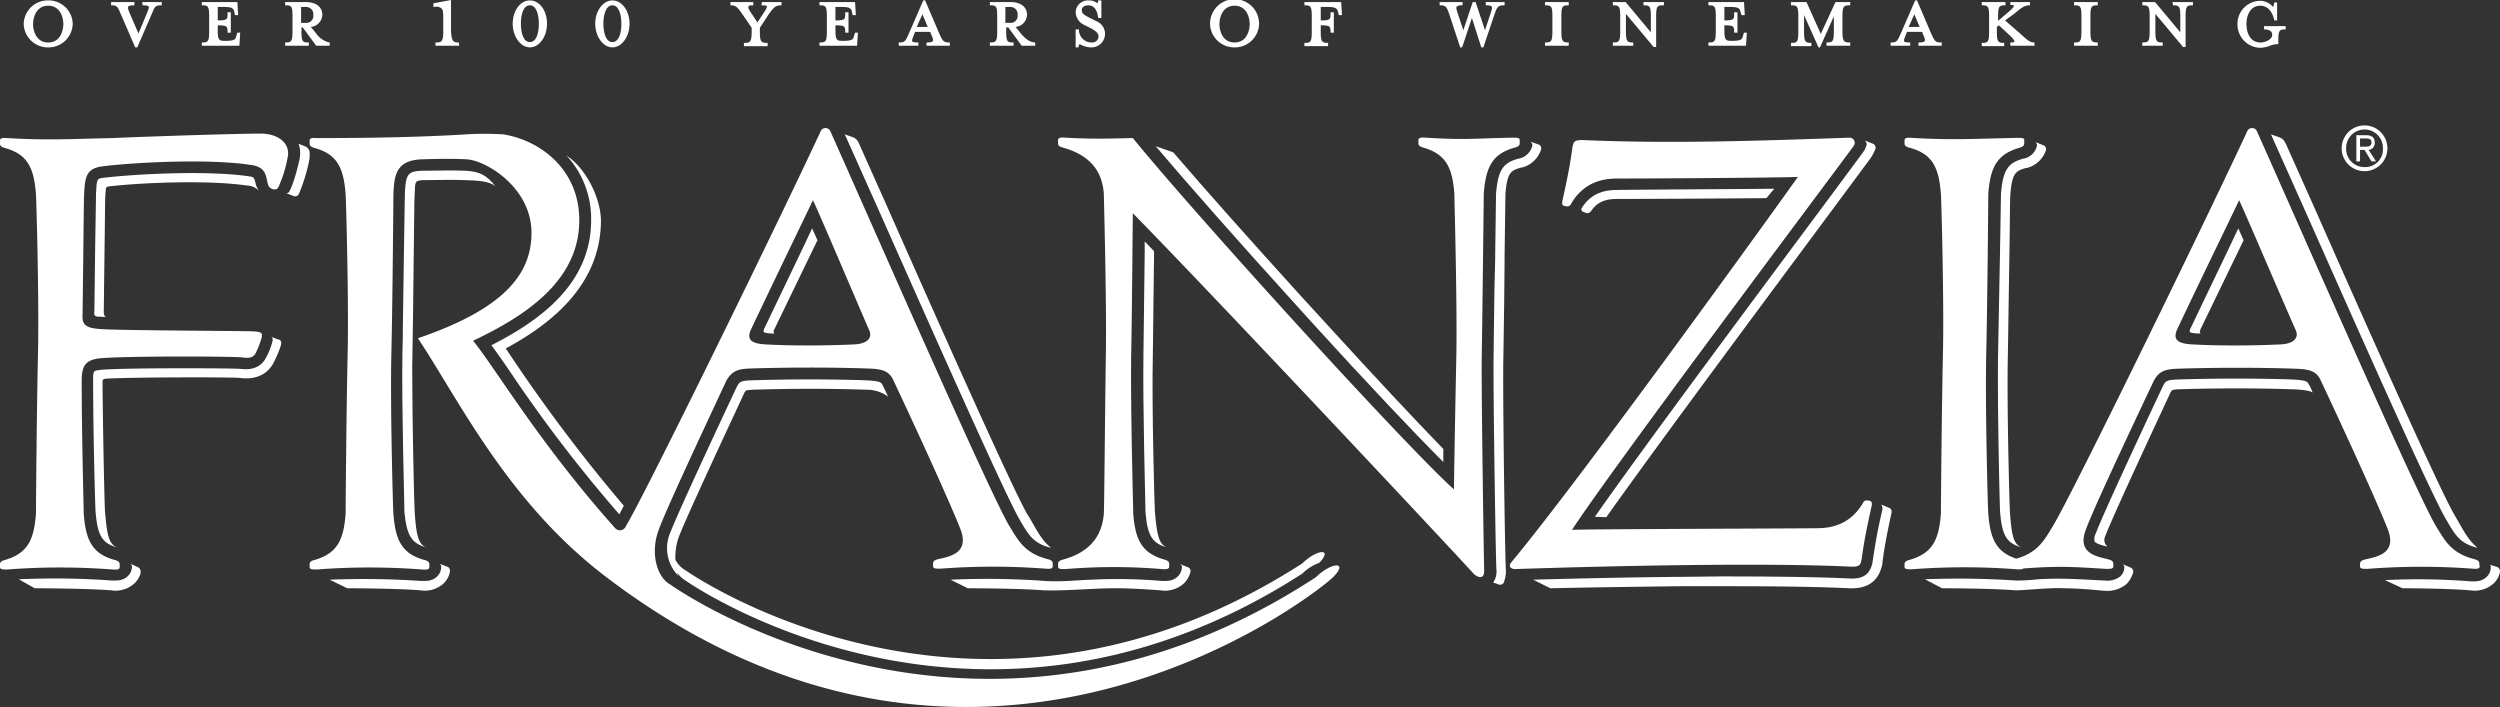
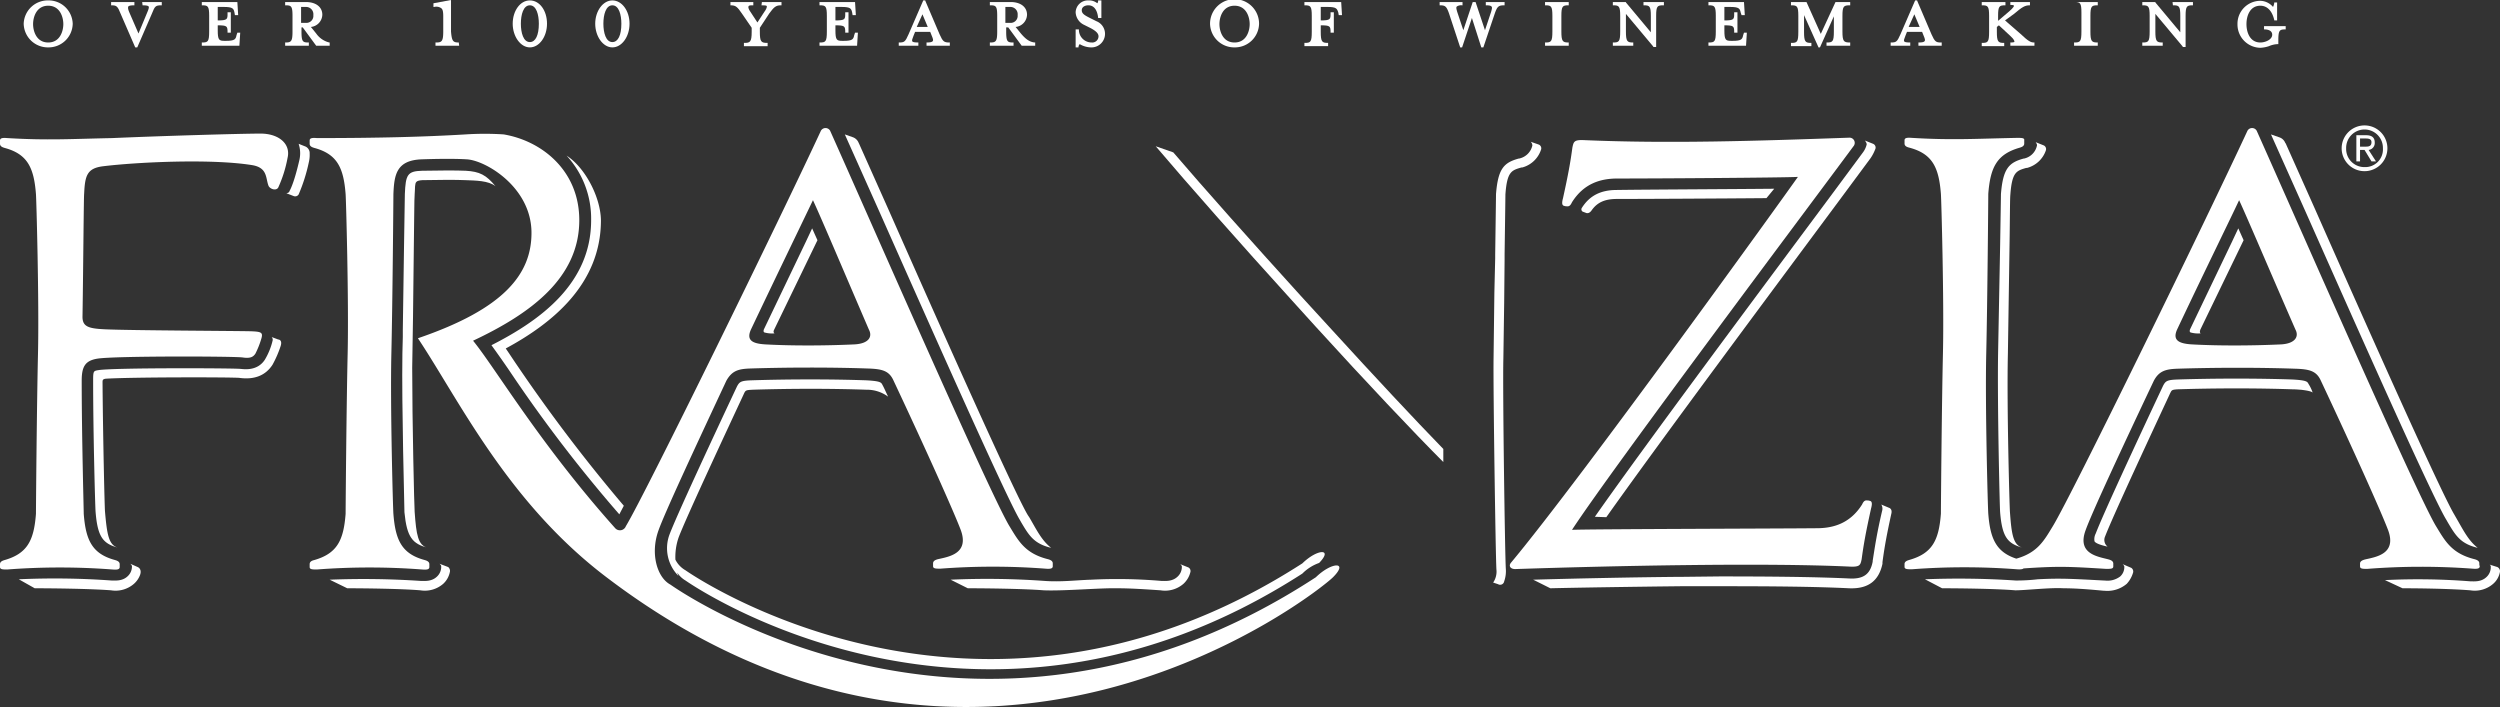
<svg xmlns="http://www.w3.org/2000/svg" viewBox="0 0 611.96 173.06">
  <rect x="0" y="0" width="611.96" height="173.06" fill="#333333" stroke="none" />
  <g id="Layer_2" data-name="Layer 2">
    <g id="franzia">
      <path d="M452.9,138.7c2.4.1,2.5-.4,2.8-1.8.5-3.7,1-6.5,2.3-12.4.3-1.1.3-1.8-.3-1.9a2,2,0,0,0-.7-.1c-.7-.1-1,.6-1.2,1-2.9,4.6-7,5.8-11.1,5.8-9.8.1-56.3.2-59.9.4,9.8-15,59-80.5,68.9-93.9a1.27,1.27,0,0,0-1-2.1c-22.8.8-44.1,1.5-65,.6-2.4-.1-2.5.4-2.8,1.8-.5,3.7-1,6.5-2.3,12.4-.3,1.1-.3,1.8.3,1.9a2,2,0,0,0,.7.1c.7.1,1-.6,1.2-1,2.9-4.6,7-5.8,11.1-5.8,9.8,0,40.6-.2,44.2-.4-3.8,5.4-53.1,73.9-70.2,94.4-.7.8-.2,1.6,1,1.6C394.8,138.5,431.9,137.7,452.9,138.7Z" style="fill:#fff" />
-       <path d="M362.7,87.8c.2-12.9.5-39.5.5-40.4.5-6.5,2.1-9.8,7.7-11.3.3-.1,1.1-.3,1.1-1v-.8c0-.6-.6-.6-1.8-.6-9.9.2-11.5.6-21.2,0-1.1-.1-1.8,0-1.8.6v.8c0,.7.8.9,1.1,1,5.6,1.6,7.2,4.8,7.7,11.3,0,.9.7,26.2.5,39.1-.2,9.7-.5,25.2-.6,33.3-12.3-11.1-63.2-67.1-78.6-86-5.4.1-9.4.3-16.5-.1-1.1-.1-1.8,0-1.8.6v.8c0,.7.7.9,1.1,1,5.7,1.6,9.6,4.8,10.1,11.3,0,.9.7,26.2.5,39.1s-.4,38.2-.5,39.2c-.5,6.5-4.5,9.8-10.1,11.3-.3.1-1.1.3-1.1,1v.7c0,.6.6.6,1.8.6a143,143,0,0,1,23.6,0c1.1.1,1.8,0,1.8-.6V138c0-.7-.8-.9-1.1-1-5.6-1.6-7.2-4.8-7.7-11.3,0-1-.7-26.3-.5-39.2.2-9.6.3-26.1.4-34.3,19.1,19.4,80.2,84.6,83.3,88.1,1.1,1.2,2.8,1.6,2.7-.7C363.2,136.3,362.6,95.8,362.7,87.8Z" style="fill:#fff" />
      <path d="M577.7,36.7h1.1l1.7,2.8h1.1l-1.8-2.8a1.69,1.69,0,0,0,1.5-1.8c0-1.3-.8-1.8-2.1-1.8h-2.4v6.4h.9Zm0-2.8h1.2c.7,0,1.6,0,1.6.9,0,1.1-.8,1.1-1.7,1.1h-1.1Z" style="fill:#fff" />
      <path d="M578.8,41.9a5.6,5.6,0,1,0-5.6-5.6A5.59,5.59,0,0,0,578.8,41.9Zm0-10.2a4.5,4.5,0,0,1,4.5,4.6,4.33,4.33,0,0,1-4.5,4.6,4.44,4.44,0,0,1-4.5-4.6A4.5,4.5,0,0,1,578.8,31.7Z" style="fill:#fff" />
      <path d="M27.5,139.4c1.2.1,1.8,0,1.8-.6v-.7c0-.7-.8-.9-1.1-1-5.6-1.5-7.2-4.8-7.7-11.3,0-1-.5-19.2-.5-32.6,0-3.4.8-4.9,3.8-5.4,4.1-.7,33.6-.6,35.6-.3s2.6-.2,3.1-.9A21.39,21.39,0,0,0,64,82.8c.4-1.4-.1-1.6-2.3-1.7s-30.4-.2-36.2-.5c-4-.2-5.4-.7-5.3-3.3.2-13.1.3-29.2.4-29.9.2-4.4.7-6.2,4.6-6.7,8.2-1,26.2-1.9,36.4-.3,3.9.6,3.4,3.1,4.1,5,.3.9,2.1,1.5,2.5.3a30.86,30.86,0,0,0,2.2-7.1c.8-3.5-2.3-5.9-6.6-5.9-4.9,0-25,.6-36.3,1.1-9.9.2-15.9.6-25.7,0-1.2-.1-1.8,0-1.8.6v.8c0,.7.8.9,1.1,1C6.7,37.7,8.3,41,8.8,47.5c.1,1,.8,26.2.5,39.1s-.5,38.2-.5,39.2c-.5,6.5-2.1,9.7-7.7,11.3-.3.1-1.1.3-1.1,1v.7c0,.6.7.6,1.8.6A169.59,169.59,0,0,1,27.5,139.4Z" style="fill:#fff" />
      <path d="M322.1,141.3c-84,54.9-158,1.8-158,1.8-3.2-1.7-5-7.5-2.9-13.3,1.5-4.2,8.6-19.5,16.6-36.6,1.4-2.5,3-2.9,5.9-3,9.5-.3,20-.3,28.6,0,3.5.1,5.2.5,6.3,2.7,8,17,15,32.6,16.6,36.9,2.1,5.8-3.1,6.5-5.7,7.1-.3.1-1.1.3-1.1,1v.7c0,.6.7.6,1.8.6a169.59,169.59,0,0,1,25.7,0c1.2.1,1.8,0,1.8-.6v-.7c0-.7-.8-.9-1.1-1-5.7-1.4-7.3-4.5-9.5-8.1-4.7-7.7-34.8-76.5-43.9-96.8a1.29,1.29,0,0,0-2.3.1c-9.4,20.3-43,89-47.7,96.7a1.55,1.55,0,0,1-2.6.5c-18.5-20.7-29.4-39.3-34.8-45.9,13.8-6.5,26-15.2,26-29.5,0-12.1-9.1-19.4-18.5-21a72.08,72.08,0,0,0-9.3,0c-10,.6-21.4.9-36.4.9-1.2-.1-1.8,0-1.8.6v.8c0,.7.8.9,1.1,1,5.6,1.5,7.2,4.8,7.7,11.3.1,1,.8,26.2.5,39.1s-.5,38.2-.5,39.2c-.5,6.5-2.1,9.7-7.7,11.3-.4.1-1.1.3-1.1,1v.7c0,.6.7.6,1.8.6a169.59,169.59,0,0,1,25.7,0c1.2.1,1.8,0,1.8-.6v-.7c0-.7-.8-.9-1.1-1-5.6-1.5-7.2-4.8-7.7-11.3-.1-1-.8-26.2-.5-39.2s.5-38.2.5-39.1c.2-4.7.7-8.3,7-8.5,3-.1,7.6-.2,10.9,0,4.6.2,15.9,6.8,15.9,18,0,10.1-6.7,18.6-27.8,25.8,10,15,21.9,40,45.9,58.3,91.5,69.8,174.2,4.1,178.1.2S326,137.5,322.1,141.3ZM183.8,80.7C190.5,66.6,196.9,53.4,199,49c2,4.3,7.5,17.3,13.7,31.7.9,1.7,0,3.4-3.5,3.6-6.4.3-14.7.4-21.9,0C184,84.1,182.7,83.2,183.8,80.7Z" style="fill:#fff" />
      <path d="M605.2,139.2c1.2.1,1.8,0,1.8-.6a1.7,1.7,0,0,1-.1-.7c0-.7-.8-.9-1.1-1-5.7-1.4-7.3-4.5-9.5-8.1-4.7-7.7-34.8-76.5-43.9-96.8a1.29,1.29,0,0,0-2.3.1c-9.4,20.3-42.9,89-47.6,96.7-2.12,3.48-3.7,6.48-8.94,7.95-4.92-1.61-6.39-4.89-6.86-11-.1-1-.8-26.2-.5-39.2s.5-38.2.5-39.1c.5-6.5,2.1-9.7,7.7-11.3.3-.1,1.1-.3,1.1-1v-.8c.1-.6-.6-.6-1.8-.6-9.9.2-15.9.6-25.7,0-1.2-.1-1.8,0-1.8.6v.8c0,.7.8.9,1.2,1,5.6,1.5,7.2,4.8,7.7,11.3.1,1,.8,26.2.5,39.1s-.5,38.2-.5,39.2c-.5,6.5-2.1,9.7-7.7,11.3-.3.1-1.2.3-1.2,1v.7c0,.6.7.6,1.8.6a169.59,169.59,0,0,1,25.7,0c.86.07,1.4,0,1.64-.21,8.54-.58,11-.46,20.16.11,1.2,0,1.8,0,1.8-.6v-.7c0-.7-.8-.9-1.1-1-2.6-.7-7.8-1.3-5.7-7.1,1.5-4.2,8.6-19.5,16.7-36.6,1.3-2.5,3-2.9,5.9-3,9.5-.3,20-.3,28.6,0,3.5.1,5.2.5,6.3,2.7,8,17,15,32.6,16.6,36.9,2.1,5.8-3.1,6.5-5.7,7.1-.3.1-1.2.3-1.2,1v.7c0,.6.7.6,1.8.6A169.59,169.59,0,0,1,605.2,139.2ZM558.4,84.3c-6.4.3-14.7.4-21.9,0-3.3-.2-4.7-1.1-3.6-3.6,6.7-14.2,13.2-27.4,15.2-31.7,2,4.3,7.5,17.3,13.8,31.7C562.8,82.4,561.8,84.1,558.4,84.3Z" style="fill:#fff" />
      <path d="M224.8,10.4h-.1c-.9,0-1.3-.1-1.4-.3s0-.6.3-1.3l.4-1h3.7l.4,1c.3.7.4,1.1.2,1.3s-.6.3-1.4.3h-.1v.8h5.7v-.8h-.1c-1.3,0-1.6-.2-2.4-2L226.5.2V.1H226l-3.6,8.3c-.8,1.8-1,2-2.3,2H220v.8h4.8Zm1-6.9,1.3,3.1h-2.7Z" style="fill:#fff" />
      <path d="M248.1,10.4H248c-1.4,0-1.7-.2-1.7-2.7v-1h.5l3.3,4.5h3.3v-.8h-.1c-1.3-.1-2.3-.9-3.4-2.2l-1.3-1.6a3.1,3.1,0,0,0,2.8-3c0-1.9-1.6-3.1-4-3.1h-5.1v.8h.1c1.4,0,1.7.2,1.7,2.6V7.7c0,2.4-.3,2.7-1.7,2.7h-.1v.8h5.8Zm-2-8.7h1.2a1.78,1.78,0,0,1,1.8,2,1.71,1.71,0,0,1-1.8,1.9h-1.2Z" style="fill:#fff" />
      <path d="M443.4,10.5h-.1c-1.4,0-1.7-.3-1.7-2.7V3.7l3.5,7.8v.1h.4L448.9,4V7.7c0,2.5-.3,2.7-1.7,2.7h-.1v.8h5.8v-.8h-.1c-1.5,0-1.8-.3-1.8-2.7V3.9c0-2.4.3-2.6,1.8-2.6h.1V.5h-3.6l-3.6,7.8L442.2.5h-3.8v.8h.1c1.4,0,1.7.2,1.7,2.6V7.8c0,2.5-.3,2.7-1.7,2.7h-.1v.8h5Z" style="fill:#fff" />
      <path d="M467.6,10.4h-.1c-.9,0-1.3-.1-1.4-.3s0-.6.3-1.3l.4-1h3.7l.4,1c.3.7.4,1.1.2,1.3s-.6.3-1.4.3h-.1v.8h5.7v-.8h-.2c-1.2,0-1.5-.2-2.3-2L469.3.2V.1h-.5l-3.6,8.3c-.8,1.8-1,2-2.3,2h-.1v.8h4.8Zm1-6.9,1.3,3.1h-2.7Z" style="fill:#fff" />
      <path d="M210,8h-.7l-.2.6c-.2,1-.4,1.4-2.6,1.4h-.3c-1.4,0-1.7-.2-1.7-2.6V6.2c2.3,0,2.4.2,2.4,1.7V8h.8V3h-.8v.3c0,1.4,0,1.7-2.4,1.7V1.7H206c2.2,0,2.4.4,2.6,1.4l.1.6h.8L209.3.5h-8.7v.8h.1c1.4,0,1.7.2,1.7,2.6V7.7c0,2.5-.3,2.7-1.7,2.7h-.1v.8h9.2Z" style="fill:#fff" />
      <path d="M181.6,3.3,184,6.8v1c0,2.5-.4,2.7-1.8,2.7h-.1v.8h5.8v-.8h-.1c-1.5,0-1.8-.3-1.8-2.7v-1l2.3-3.5c1.1-1.5,1.6-2,2.8-2h.2V.5h-4.8l-.1.8h.1c.5,0,1.1,0,1.2.2s-.2.9-.6,1.4l-1.7,2.6-1.7-2.6c-.3-.4-.6-1-.5-1.3s.4-.3,1.1-.3h.1V.5h-5.6v.8h.1C180.1,1.3,180.5,1.7,181.6,3.3Z" style="fill:#fff" />
      <path d="M399.8,10.4h-.1c-1.4,0-1.7-.3-1.7-2.7V3.4l6.7,8v.1h.7V3.9c0-2.4.3-2.6,1.7-2.6h.2V.5h-5v.8h.1c1.4,0,1.7.2,1.7,2.6v4L398,.6V.5h-3.2v.8h.1c1.4,0,1.7.2,1.7,2.6V7.7c0,2.5-.3,2.7-1.7,2.7h-.1v.8h5Z" style="fill:#fff" />
      <path d="M354.7,3.3l2.7,8.2v.1h.5l2.4-7.2,2.3,7.2h.5l2.8-8.3c.6-1.7.9-2,2.3-2h.1V.5h-4.6v.8h.1c.8,0,1.1.1,1.3.3s.1.6-.1,1.3l-1.5,4.5L361.2.5h-.7l-2.3,6.9-1.5-4.5c-.2-.7-.3-1.1-.1-1.3a1.88,1.88,0,0,1,1.3-.3h.1V.5h-5.6v.8h.1C353.8,1.3,354.1,1.6,354.7,3.3Z" style="fill:#fff" />
      <path d="M302.2,11.6a5.91,5.91,0,0,0,6-5.8,6,6,0,0,0-12,0A5.91,5.91,0,0,0,302.2,11.6Zm0-10.2c2.9,0,3.7,2.8,3.7,4.5s-.8,4.5-3.7,4.5-3.7-2.8-3.7-4.5S299.3,1.4,302.2,1.4Z" style="fill:#fff" />
      <path d="M264,11.5a1.08,1.08,0,0,1,.3-.7,5.6,5.6,0,0,0,2.7.8,3.32,3.32,0,0,0,1.4-6.4l-1.6-.8c-1.4-.7-2-1.1-2-1.9s.8-1.2,1.6-1.2c1.9,0,2.3,2.1,2.4,3v.1h.8V.1h-.8V.2a.85.85,0,0,1-.2.6,3.2,3.2,0,0,0-2.2-.7A3,3,0,0,0,263.3,3a3.57,3.57,0,0,0,2.1,3.1l1.6.8c1.3.7,1.9,1.3,1.9,2a1.53,1.53,0,0,1-1.7,1.5,3.11,3.11,0,0,1-3.1-3.1V7.2h-.8v4.4h.7Z" style="fill:#fff" />
      <path d="M325.1,10.5H325c-1.4,0-1.7-.3-1.7-2.7V6.2c2.3,0,2.4.2,2.4,1.7V8h.8V3h-.8v.3c0,1.4,0,1.7-2.4,1.7V1.7H325c2.1,0,2.3.4,2.6,1.4l.1.6h.8L328.3.5h-9v.8h.1c1.4,0,1.7.2,1.7,2.6V7.8c0,2.5-.3,2.7-1.7,2.7h-.1v.8h5.8Z" style="fill:#fff" />
      <path d="M149.9,11.6c2.3,0,4.2-2.6,4.2-5.8S152.2.1,149.9.1s-4.2,2.6-4.2,5.7S147.6,11.6,149.9,11.6Zm0-10.3c1.6,0,2.2,2.3,2.2,4.5,0,2.8-.8,4.5-2.2,4.5-1.6,0-2.2-2.3-2.2-4.5S148.3,1.3,149.9,1.3Z" style="fill:#fff" />
      <path d="M384,10.4h-.1c-1.4,0-1.7-.3-1.7-2.7V3.9c0-2.4.3-2.6,1.7-2.6h.1V.5h-5.8v.8h.1c1.4,0,1.7.2,1.7,2.6V7.7c0,2.5-.3,2.7-1.7,2.7h-.1v.8H384Z" style="fill:#fff" />
      <path d="M427.6,8h-.7l-.2.6c-.2,1-.4,1.4-2.6,1.4h-.3c-1.4,0-1.7-.2-1.7-2.6V6.2c2.3,0,2.4.2,2.4,1.7V8h.8V3h-.8v.3c0,1.4,0,1.7-2.4,1.7V1.7h1.4c2.2,0,2.4.4,2.6,1.4l.2.6h.8L426.9.5h-8.7v.8h.1c1.4,0,1.7.2,1.7,2.6V7.7c0,2.5-.3,2.7-1.7,2.7h-.1v.8h9.2Z" style="fill:#fff" />
      <path d="M11.8,11.6a5.91,5.91,0,0,0,6-5.8,5.9,5.9,0,0,0-6-5.7,5.9,5.9,0,0,0-6,5.7A5.91,5.91,0,0,0,11.8,11.6Zm0-10.2c2.9,0,3.7,2.8,3.7,4.5s-.8,4.5-3.7,4.5S8.1,7.6,8.1,5.9,8.9,1.4,11.8,1.4Z" style="fill:#fff" />
      <path d="M490.6,10.5h-.1c-1.4,0-1.7-.3-1.7-2.7V6.6l.5-.4,2.8,2.6c1,.9,1,1.3,1,1.4s-.2.2-.9.2h-.1v.8H498v-.8h-.1c-.8,0-1.4-.3-3.3-2.1L490.8,5,493,3.4c2-1.7,2.7-2.1,3.8-2.1h.1V.5h-4.8v.7h.1c.7,0,.8.2.8.2s0,.4-1.2,1.4l-2.7,2.3V3.9c0-2.4.3-2.6,1.7-2.6h.1V.5h-5.8v.8h.1c1.4,0,1.7.2,1.7,2.6V7.8c0,2.5-.3,2.7-1.7,2.7h-.1v.8h5.5Z" style="fill:#fff" />
-       <path d="M513.5,10.4h-.1c-1.4,0-1.7-.3-1.7-2.7V3.9c0-2.4.3-2.6,1.7-2.6h.1V.5h-5.8v.8h.1c1.4,0,1.7.2,1.7,2.6V7.7c0,2.5-.3,2.7-1.7,2.7h-.1v.8h5.8Z" style="fill:#fff" />
+       <path d="M513.5,10.4h-.1c-1.4,0-1.7-.3-1.7-2.7V3.9c0-2.4.3-2.6,1.7-2.6h.1V.5h-5.8h.1c1.4,0,1.7.2,1.7,2.6V7.7c0,2.5-.3,2.7-1.7,2.7h-.1v.8h5.8Z" style="fill:#fff" />
      <path d="M529.4,10.4h-.1c-1.4,0-1.7-.3-1.7-2.7V3.4l6.7,8v.1h.7V3.9c0-2.4.3-2.6,1.7-2.6h.1V.5h-5l.1.8h.1c1.4,0,1.7.2,1.7,2.6v4L527.6.6V.5h-3.2v.8h.1c1.4,0,1.7.2,1.7,2.6V7.7c0,2.5-.3,2.7-1.7,2.7h-.1v.8h5Z" style="fill:#fff" />
      <path d="M553.3,11.7a7.79,7.79,0,0,0,2.1-.4,5.85,5.85,0,0,1,2.2-.5h.1V9.9c0-2.5.3-2.7,1.7-2.7h.1V6.4h-5.3v.8h.1c.9,0,1.9.3,1.9,1.3,0,1.2-1.7,1.9-2.9,1.9-2.5,0-3.4-2.4-3.4-4.5s.9-4.5,3.4-4.5c1.7,0,2.9,1.3,3.4,3.5V5h.7V.6h-.7V.7a3,3,0,0,1-.3,1A4.2,4.2,0,0,0,553.3.2a5.61,5.61,0,0,0-5.6,5.7A5.7,5.7,0,0,0,553.3,11.7Z" style="fill:#fff" />
      <path d="M58.8,8h-.7l-.2.6c-.2,1-.4,1.4-2.6,1.4H55c-1.4,0-1.7-.2-1.7-2.6V6.2c2.3,0,2.4.2,2.4,1.7V8h.8V3h-.8v.3c0,1.4,0,1.7-2.4,1.7V1.7h1.5c2.2,0,2.4.4,2.6,1.4l.1.6h.8L58.1.5H49.4v.8h.1c1.4,0,1.7.2,1.7,2.6V7.7c0,2.5-.3,2.7-1.7,2.7h-.1v.8h9.2Z" style="fill:#fff" />
      <path d="M29.5,3.3l3.6,8.3h.5l3.6-8.3c.7-1.8.9-2,2.3-2h.1V.5H34.8l.1.8H35c.8,0,1.3.1,1.4.3s0,.6-.3,1.3L33.9,8.2,31.6,2.9c-.3-.7-.3-1.1-.2-1.3s.6-.3,1.4-.3h.1V.5H27.2v.8h.1C28.5,1.3,28.8,1.5,29.5,3.3Z" style="fill:#fff" />
      <path d="M108,2c.4.3.5.9.5,2.1V7.7c0,2.5-.4,2.7-1.8,2.7h-.1v.8h5.8l-.1-.8c-1.4,0-1.7-.3-1.9-2.7V0l-4.3.8v.9h.2A2.09,2.09,0,0,1,108,2Z" style="fill:#fff" />
      <path d="M129.7,11.6c2.3,0,4.2-2.6,4.2-5.8S132.1.1,129.7.1s-4.2,2.6-4.2,5.7S127.4,11.6,129.7,11.6Zm0-10.3c1.6,0,2.2,2.3,2.2,4.5,0,2.8-.8,4.5-2.2,4.5-1.6,0-2.2-2.3-2.2-4.5S128.1,1.3,129.7,1.3Z" style="fill:#fff" />
      <path d="M75.6,10.4h-.1c-1.4,0-1.7-.2-1.7-2.7v-1h.3l3.3,4.5h3.3v-.8h-.1a5.46,5.46,0,0,1-3.2-2.2L76.1,6.6a3.1,3.1,0,0,0,2.8-3c0-1.9-1.6-3.1-4-3.1H69.8v.8h.1c1.4,0,1.7.2,1.7,2.6V7.7c0,2.4-.3,2.7-1.7,2.7h-.1v.8h5.8ZM73.7,1.7h1.2a1.78,1.78,0,0,1,1.8,2,1.71,1.71,0,0,1-1.8,1.9H73.7Z" style="fill:#fff" />
      <path d="M611.3,138.8l-1.9-.6a.6.6,0,0,1,.3.6,3.25,3.25,0,0,1-1.1,2.5c-1.3,1.2-3,1-3.9,1a164.63,164.63,0,0,0-20.9-.3l4.3,2c4.1,0,11.5.1,16.6.5a6.86,6.86,0,0,0,5.6-1.6,5,5,0,0,0,1.6-2.7A1.14,1.14,0,0,0,611.3,138.8Z" style="fill:#fff" />
      <path d="M559.4,35a2.33,2.33,0,0,0-1.5-1.4l-2-.7,8.5,19c12.3,27.7,30.9,69.6,34.4,75.3l.4.7c1.9,3.2,3.1,5.2,7.3,6.2-2.3-1.8-3.5-4.3-5.3-7.4l-.4-.7c-3.4-5.6-22.7-49-34.2-75l-7.1-15.9Z" style="fill:#fff" />
      <path d="M498.6,35.7a4.1,4.1,0,0,1-3.1,3.1h-.1c-3.7,1-5.1,2.5-5.6,8.7,0,.6-.1,6.4-.2,12.6l-.5,26.4c-.2,12.8.4,37.7.5,38.9.5,6.2,1.9,7.7,5.6,8.7-2.4-.6-2.8-3.2-3.2-8.8-.1-1.3-.8-26.1-.5-38.7l.4-26.4c.1-6,.1-11.7.2-12.5.4-5.6,1.5-5.9,3.9-6.6h.2a6.65,6.65,0,0,0,4.6-4.3,1,1,0,0,0-.5-1.2l-2-.8C498.5,35.1,498.7,35.4,498.6,35.7Z" style="fill:#fff" />
      <path d="M456.1,37.2l-8,10.8c-15.4,20.7-45.9,61.6-57.7,78.5l2.8.1c13.1-18.5,42.3-57.7,56.7-77.1l8-10.8a10.6,10.6,0,0,0,1.1-2.1,1,1,0,0,0-.5-1.4l-2-.8c.4.5.5.9.4,1.1A5.31,5.31,0,0,1,456.1,37.2Z" style="fill:#fff" />
      <path d="M284.3,142.2a127.29,127.29,0,0,0-17.2-.3c-3.5.1-7.3.6-11.4.3a198.81,198.81,0,0,0-23-.3l4.2,2.1c4.1,0,13.5.1,18.6.5,5,.2,13.7-.6,18-.5,3,0,6.2.2,10.6.5a6.86,6.86,0,0,0,5.6-1.6,5.75,5.75,0,0,0,1.7-2.9,1,1,0,0,0-.5-1.1l-2-.8c.3.3.4.4.4.6a3.25,3.25,0,0,1-1.1,2.5C286.9,142.4,285.2,142.2,284.3,142.2Z" style="fill:#fff" />
      <path d="M68.1,83.1l-1.6-.6a1,1,0,0,1,.2,1,16.59,16.59,0,0,1-1.9,4.6c-1.8,2.7-4.9,2.3-5.9,2.2-2-.2-31-.3-34.8.3-1.2.2-1.3.2-1.3,2.5,0,13.1.5,31.2.6,32.2.5,6.3,1.9,7.8,5.6,8.8-2.4-.6-2.8-3.2-3.3-8.9-.1-1.2-.5-18.6-.6-31.6,0-.5,0-.8.8-.9,6.6-.4,30.2-.4,32.8-.2h-.1c3.7.5,6.4-.6,8.1-3.2a26.68,26.68,0,0,0,2-4.6C69.2,83.1,68.1,83.1,68.1,83.1Z" style="fill:#fff" />
      <path d="M33.7,138.8l-1.8-.8c.3.3.4.5.4.6a3.25,3.25,0,0,1-1.1,2.5c-1.3,1.2-3,1-3.9,1a193.94,193.94,0,0,0-22.7-.3L8.5,144c4.1,0,13.5.1,18.7.5a6.86,6.86,0,0,0,5.6-1.6,5.41,5.41,0,0,0,1.5-2.2C34.8,139.2,33.7,138.8,33.7,138.8Z" style="fill:#fff" />
      <path d="M74.6,35.8l-1.5-.6a7.35,7.35,0,0,1,.2,3.9c-1.1,4.8-2,6.9-2.4,7.6-.1.3-.2.5-.8.6l1.8.7a1,1,0,0,0,1.2-.4,41.56,41.56,0,0,0,2.5-7.9,7.49,7.49,0,0,0,.2-2.1A1.76,1.76,0,0,0,74.6,35.8Z" style="fill:#fff" />
-       <path d="M25.8,47.6c0-.4.1-.8.1-1.2,0-.6.3-.7,1-.8,9-1,24.6-1.5,33.4-.2a4.39,4.39,0,0,1,3.1,1.3,5,5,0,0,1-.9-2.1c-.2-.9-.4-1.3-1.3-1.4-9.7-1.5-27-.7-35.7.3-1.8.2-1.8.2-2,4,0,.6-.1,6.5-.2,12.7l-.2,16.1s-.3,1.1.7,1.2c.6,0,1.4.1,2.2.1-.5-.1-.6-.8-.6-1.2l.2-16.2C25.7,54.1,25.7,48.4,25.8,47.6Z" style="fill:#fff" />
      <path d="M109.7,138.8l-2.1-.8c.4.4.4.5.4.7a3.25,3.25,0,0,1-1.1,2.5c-1.3,1.2-3,1-3.9,1a211,211,0,0,0-22.3-.3L85,144c3.9,0,13.1.1,17.9.5a6.86,6.86,0,0,0,5.6-1.6,5.3,5.3,0,0,0,1.6-2.8A1.21,1.21,0,0,0,109.7,138.8Z" style="fill:#fff" />
      <path d="M322.1,80c12.2,13.4,24,25.9,31.2,33.1v-3.2c-7-7.2-17-17.9-27.4-29.3l-7.6-8.3c-11.8-13-23.4-26-31.1-35l-4.3-1.5c7.8,9.2,20.5,23.6,33.4,37.8Z" style="fill:#fff" />
      <path d="M101.3,60.2c.1-6.1.1-11.8.2-12.5v-.1c0-.4.1-1.2.1-2,.1-1,.2-1.4,1.8-1.5q7-.15,10.5,0c2.5.1,5.7.1,7.4,1.5-2.3-2.8-3.9-3.6-7.3-3.8-2.4-.1-5.9-.1-10.7,0-3.6.1-4,1-4.2,5.7,0,.6-.1,6.4-.2,12.6l-.3,20.7v1.7l-.1,4c-.2,12.8.5,37.7.5,38.9.6,6.2,2,7.7,5.7,8.7-2.4-.6-2.8-3.2-3.2-8.8-.1-1.2-.6-22.1-.6-35.3l.2-12.5Z" style="fill:#fff" />
      <path d="M187.2,81.4a6.87,6.87,0,0,0,2.4.2c-.3-.2-.3-.5-.1-.9l10.6-21.9-1.3-2.9-1.6,3.4L187,80.6S186.7,81.3,187.2,81.4Z" style="fill:#fff" />
      <path d="M388.2,52.1s.7.4,1.4-.6c1.4-2,3.3-2.8,6.2-2.8,5.9,0,25.4-.1,36.6-.2l1.9-2.3c-10.6.1-31.7.2-38.5.3-4,0-6.7,1.4-8.6,4.4a.66.66,0,0,0,.2.9Z" style="fill:#fff" />
      <path d="M368,87.8l.2-13.8.1-10.4V62.3c.1-7.1.2-13.8.2-14.7.4-5.6,1.5-5.9,3.9-6.6h.2a6.65,6.65,0,0,0,4.6-4.3,1,1,0,0,0-.5-1.3l-2-.7a1.39,1.39,0,0,1,.4.9,4.19,4.19,0,0,1-3.2,3.2h-.1c-3.7,1-5.1,2.5-5.6,8.7,0,.6-.1,7.5-.2,14.8v.9l-.2,8.4-.2,16.2c-.1,7.8.5,48.1.7,51.6a4.73,4.73,0,0,1-.8,3.2l1.2.4a1,1,0,0,0,1.5-.7,7.54,7.54,0,0,0,.4-3.1C368.4,136.1,367.8,95.5,368,87.8Z" style="fill:#fff" />
      <path d="M462.4,124.3l-1.9-.8a1.9,1.9,0,0,1,.2,1.6c-1.3,5.6-1.7,8.4-2.3,12.2v.2c-.6,3.1-2.3,4.3-5.8,4.1-8.5-.4-19.7-.5-31.7-.5l-8.8.1h-.8c-11.4.1-25.6.4-36,.7l4.2,2.1c8.5-.2,22.9-.4,31.8-.5h11.5c11.3,0,21.7.1,29.8.5,4.7.2,7.3-1.8,8.2-6v-.4c.5-3.7,1-6.5,2.2-12C463.2,124.5,462.4,124.3,462.4,124.3Z" style="fill:#fff" />
      <path d="M167.8,142.1s70.8,50,151-1.7a10.91,10.91,0,0,1,4.1-2.6c3.5-3.6-.4-3.5-4.1.1-80.2,51.7-151,1.7-151,1.7a6.17,6.17,0,0,1-2.47-2.6,14.63,14.63,0,0,1,.77-5.4c1.8-4.8,11.9-26.4,15.9-35,.5-1.1.5-1.1,2.2-1.2,9.3-.3,19.4-.3,27.9,0a8.73,8.73,0,0,1,5.3,1.7c-.5-1-.9-2-1.4-2.9-.3-.6-.5-.9-3.8-1.1-8.6-.3-19-.3-28.4,0-2.5.1-2.8.4-3.4,1.5-6.3,13.4-14.8,31.7-16.5,36.2a9.62,9.62,0,0,0,2.2,10.2,2.63,2.63,0,0,1-.31-.83A5.85,5.85,0,0,0,167.8,142.1Z" style="fill:#fff" />
      <path d="M561.3,92.9c-8.6-.3-19-.3-28.4,0-2.5.1-2.8.4-3.4,1.5-6.3,13.4-14.8,31.7-16.5,36.2a3,3,0,0,0-.3,1.9c.3.6,2.2,1.1,3.2,1.3a2.07,2.07,0,0,1-.6-2.5c2-5.2,12-26.6,15.9-35,.4-.8.4-.9,1.8-1,9.4-.3,19.7-.3,28.2,0,1,0,1.6.1,2,.1.8.1,2.5.3,2.9.7a9.29,9.29,0,0,0-1-2.1C564.8,93.4,564.6,93.1,561.3,92.9Z" style="fill:#fff" />
-       <path d="M282.5,61.5l-2.3-2.4v3l-.3,24.4c-.2,12.8.5,37.7.5,38.9.5,6.2,1.9,7.7,5.6,8.7-2.4-.6-2.8-3.2-3.3-8.8-.1-1.3-.8-26.1-.5-38.7Z" style="fill:#fff" />
      <path d="M546.3,59.3,536.1,80.6s-.3.7.2.8a6.87,6.87,0,0,0,2.4.2c-.3-.2-.2-.5-.1-.9l10.6-21.9-1.3-2.9Z" style="fill:#fff" />
      <path d="M120.3,84.5c1.3,1.8,2.8,3.9,4.5,6.4a349.57,349.57,0,0,0,26.8,35l1.1-2.1a400.47,400.47,0,0,1-26-34.2c-1.1-1.6-2-3-2.9-4.3,11.3-6.1,23.3-15.7,23.3-31.4-.1-5.7-3.9-12.9-8.4-15.8a22.77,22.77,0,0,1,6,15.8C144.7,69.4,132.3,78.4,120.3,84.5Z" style="fill:#fff" />
      <path d="M521.7,139l-2.1-.9c.2.2.4.4.4.6a3.1,3.1,0,0,1-1,2.4,5.13,5.13,0,0,1-3.8,1H515c-7.7-.4-10.5-.6-16.2-.3a45,45,0,0,1-5.4.3,209.15,209.15,0,0,0-22.2-.3l4.2,2.2c3.9,0,13.1.1,17.9.5,2.6,0,8.5-.7,11.8-.5,2.7,0,5.5.2,9.8.6h.2a7.31,7.31,0,0,0,5.5-1.7,6.81,6.81,0,0,0,1.5-2.6A1.06,1.06,0,0,0,521.7,139Z" style="fill:#fff" />
      <path d="M208.8,33.6l-2-.7,8.5,19c12.3,27.7,30.9,69.6,34.3,75.3l.4.7c1.9,3.2,3.1,5.2,7.3,6.2-2.3-1.8-3.5-4.3-5.3-7.4l-.4-.6c-3.4-5.6-22.7-49-34.2-75l-7.1-15.9-.1-.2A2.42,2.42,0,0,0,208.8,33.6Z" style="fill:#fff" />
    </g>
  </g>
</svg>